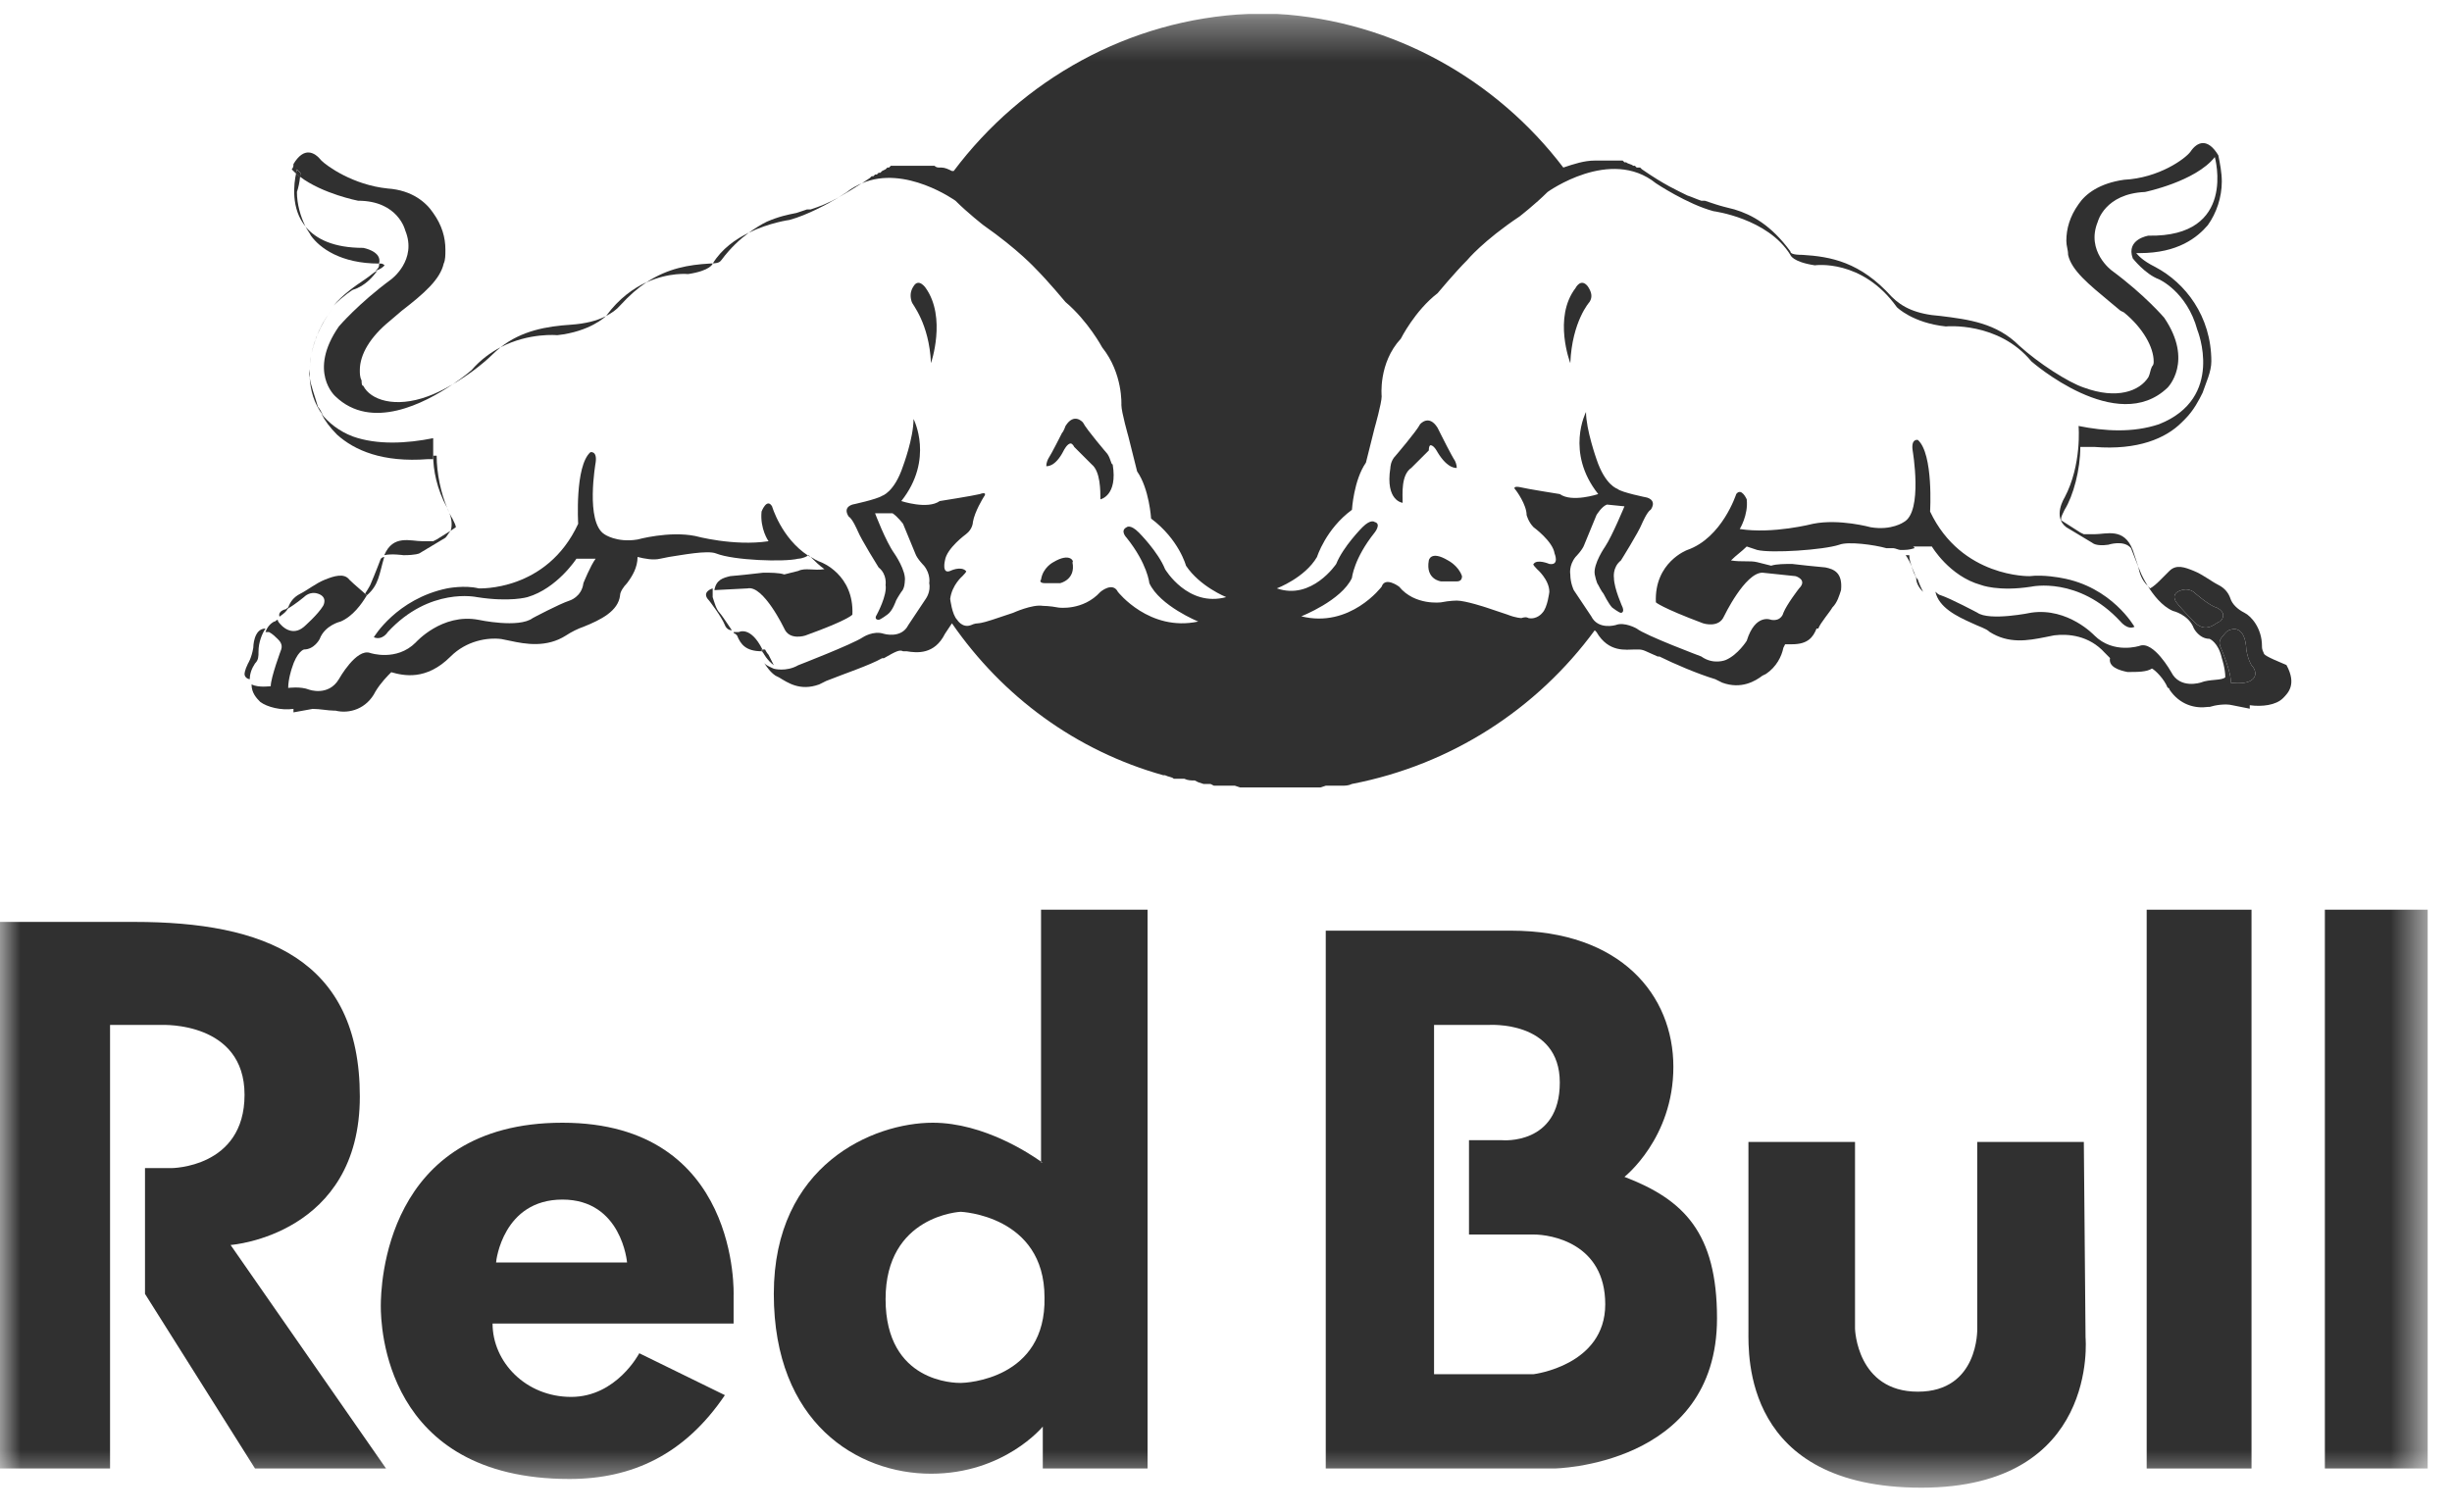
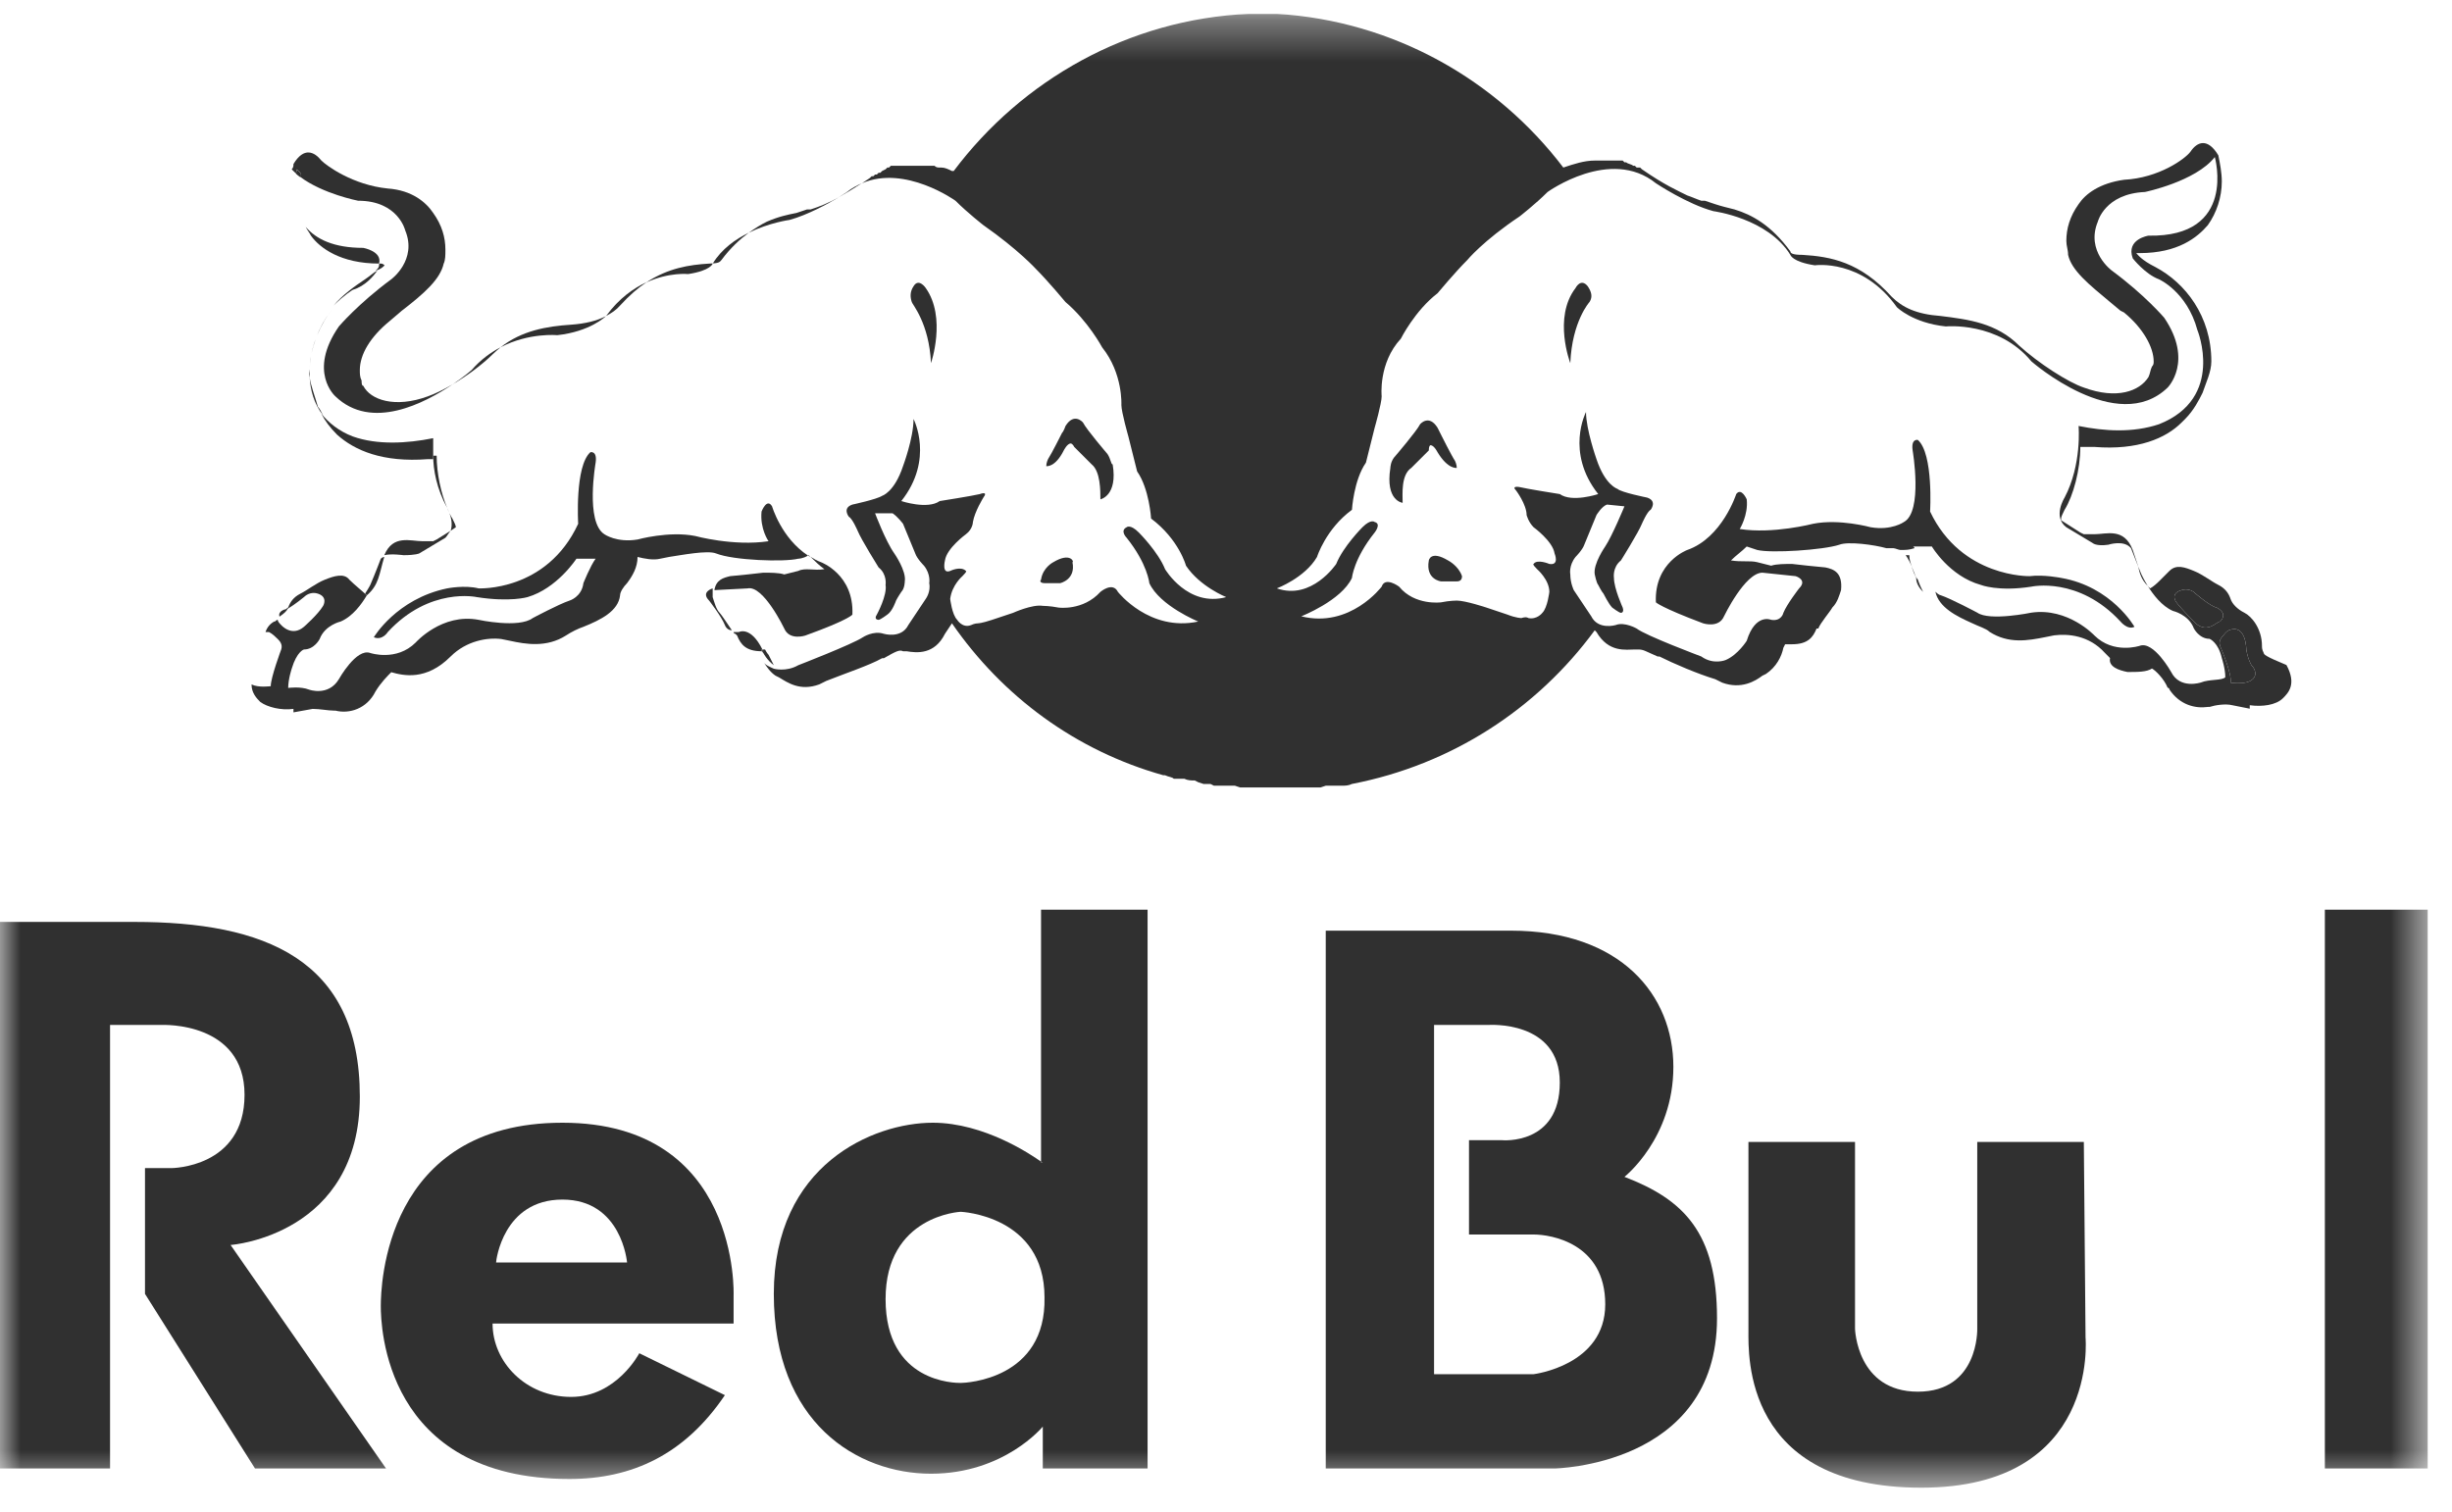
<svg xmlns="http://www.w3.org/2000/svg" width="60" height="37" viewBox="0 0 60 37" fill="none">
  <g clip-path="url(#clip0_3577_12360)">
    <mask id="mask0_3577_12360" style="mask-type:luminance" maskUnits="userSpaceOnUse" x="0" y="0" width="60" height="37">
      <path d="M59.411 0.339H0V36.413H59.411V0.339Z" fill="white" />
    </mask>
    <g mask="url(#mask0_3577_12360)">
      <path d="M7.035 14.898C7.035 14.898 7.044 14.898 7.044 14.894C7.049 14.885 7.049 14.872 7.049 14.872C7.044 14.88 7.04 14.889 7.031 14.898H7.035Z" fill="#303030" />
      <path d="M7.043 14.898C7.043 14.898 7.051 14.88 7.06 14.872C7.016 14.872 7.016 14.916 6.972 14.916C6.972 14.916 6.795 14.96 6.839 15.093C6.954 15.013 7.003 14.969 7.043 14.898C7.038 14.907 7.029 14.916 7.016 14.916C7.025 14.916 7.034 14.903 7.043 14.898Z" fill="#303030" />
      <path d="M19.79 13.589C19.79 13.589 19.777 13.594 19.772 13.598C19.79 13.611 19.812 13.62 19.83 13.629C19.817 13.616 19.803 13.603 19.785 13.589H19.79Z" fill="#303030" />
      <path d="M19.533 13.974L19.191 14.06C19.063 14.017 18.849 14.017 18.678 14.017L18.294 14.06L17.866 14.102C17.695 14.145 17.524 14.188 17.481 14.444L18.294 14.402C18.678 14.316 19.191 15.385 19.191 15.385C19.319 15.684 19.704 15.556 19.704 15.556C20.773 15.171 20.858 15.043 20.858 15.043C20.901 14.06 20.089 13.76 20.089 13.76C19.995 13.726 19.913 13.679 19.832 13.628C19.948 13.743 20.063 13.854 20.174 13.931C19.918 13.974 19.704 13.889 19.533 13.974Z" fill="#303030" />
      <path d="M7.035 14.896C7.035 14.896 7.043 14.896 7.047 14.889L7.039 14.893L7.035 14.896Z" fill="#303030" />
      <path d="M6.582 15.47C6.668 15.513 6.753 15.598 6.796 15.641C6.839 15.684 6.924 15.769 6.881 15.897C6.881 15.897 6.625 16.581 6.625 16.795C6.625 16.795 6.326 16.838 6.155 16.752C6.155 16.966 6.283 17.094 6.368 17.18C6.539 17.308 6.881 17.393 7.181 17.351V17.436L7.651 17.351C7.822 17.351 8.035 17.393 8.164 17.393H8.206C8.548 17.479 8.976 17.351 9.189 16.923C9.318 16.709 9.489 16.538 9.574 16.453C9.873 16.538 10.429 16.667 11.027 16.068C11.412 15.684 11.925 15.598 12.267 15.641L12.48 15.684C12.865 15.769 13.378 15.855 13.848 15.555C13.976 15.47 14.148 15.384 14.276 15.342C14.703 15.171 15.13 14.957 15.173 14.572C15.173 14.487 15.259 14.359 15.344 14.273C15.473 14.102 15.601 13.889 15.601 13.632C15.772 13.675 15.985 13.717 16.156 13.675L16.37 13.632C16.669 13.589 17.31 13.461 17.524 13.547C17.951 13.717 19.191 13.76 19.533 13.675C19.533 13.675 19.648 13.675 19.772 13.598C19.118 13.17 18.892 12.393 18.892 12.393C18.764 12.179 18.635 12.521 18.635 12.521C18.593 12.948 18.806 13.247 18.806 13.247C17.951 13.376 17.011 13.119 17.011 13.119C16.37 12.991 15.601 13.205 15.601 13.205C15.088 13.29 14.789 13.076 14.789 13.076C14.318 12.777 14.575 11.324 14.575 11.324C14.618 11.025 14.447 11.068 14.447 11.068C14.062 11.409 14.148 12.82 14.148 12.82C13.378 14.487 11.711 14.401 11.711 14.401C11.369 14.316 10.942 14.401 10.942 14.401C9.702 14.658 9.147 15.598 9.147 15.598C9.36 15.684 9.489 15.47 9.489 15.47C10.514 14.359 11.668 14.615 11.668 14.615C12.48 14.743 12.908 14.615 12.908 14.615C13.635 14.401 14.105 13.675 14.105 13.675H14.575C14.447 13.846 14.276 14.273 14.276 14.273C14.233 14.615 13.934 14.701 13.934 14.701C13.677 14.786 13.036 15.128 13.036 15.128C12.694 15.384 11.711 15.171 11.711 15.171C10.814 15 10.172 15.726 10.172 15.726C9.702 16.197 9.061 15.983 9.061 15.983C8.719 15.855 8.292 16.624 8.292 16.624C8.035 17.051 7.565 16.88 7.565 16.88C7.352 16.795 7.052 16.838 7.052 16.838C7.052 16.624 7.138 16.367 7.138 16.367C7.266 15.94 7.437 15.897 7.437 15.897C7.693 15.897 7.822 15.641 7.822 15.641C7.95 15.299 8.335 15.213 8.335 15.213C8.634 15.085 8.848 14.786 8.976 14.572C8.89 14.487 8.677 14.316 8.548 14.188C8.42 14.017 8.164 14.102 7.95 14.188C7.736 14.273 7.523 14.444 7.352 14.53C7.181 14.615 7.095 14.743 7.052 14.871C7.052 14.871 7.052 14.88 7.048 14.893C7.215 14.799 7.437 14.615 7.437 14.615C7.523 14.53 7.651 14.487 7.779 14.53C8.035 14.615 7.907 14.829 7.907 14.829C7.779 15.043 7.437 15.342 7.437 15.342C7.138 15.598 6.881 15.299 6.881 15.299C6.839 15.256 6.796 15.213 6.796 15.171C6.753 15.171 6.753 15.213 6.71 15.213C6.625 15.256 6.539 15.342 6.497 15.47H6.582Z" fill="#303030" />
      <path d="M7.01 14.915C7.01 14.915 7.032 14.906 7.036 14.897C7.027 14.901 7.018 14.91 7.01 14.915Z" fill="#303030" />
      <path d="M17.353 14.701C17.353 14.701 17.652 15.085 17.738 15.299C17.738 15.299 17.78 15.427 17.909 15.427C17.823 15.299 17.652 15.043 17.61 15C17.524 14.914 17.481 14.743 17.439 14.615V14.401C17.439 14.401 17.139 14.487 17.353 14.701Z" fill="#303030" />
      <path d="M18.657 15.898C18.366 15.312 18.08 15.47 18.08 15.47H17.951C17.951 15.47 17.951 15.513 17.994 15.513L18.037 15.556C18.122 15.769 18.251 15.94 18.635 15.94H18.64C18.64 15.94 18.635 15.919 18.635 15.898H18.657Z" fill="#303030" />
      <path d="M46.631 13.589C46.684 13.66 46.742 13.771 46.786 13.877C46.751 13.78 46.72 13.696 46.72 13.589H46.631Z" fill="#303030" />
      <path d="M47.058 14.487C47.016 14.401 46.973 14.316 46.93 14.187C46.909 14.166 46.892 14.136 46.87 14.098C46.879 14.123 46.888 14.145 46.888 14.145C46.888 14.316 47.016 14.444 47.058 14.487Z" fill="#303030" />
      <path d="M46.874 14.106C46.856 14.053 46.821 13.965 46.776 13.863C46.785 13.885 46.79 13.903 46.798 13.929C46.821 14 46.847 14.058 46.869 14.102L46.874 14.106Z" fill="#303030" />
      <path d="M18.935 16.282L18.806 16.026C18.764 15.983 18.721 15.898 18.721 15.898H18.657C18.657 15.898 18.674 15.923 18.678 15.94H18.64C18.64 15.94 18.657 15.962 18.678 15.983C18.678 15.983 18.764 16.154 18.935 16.282Z" fill="#303030" />
      <path d="M18.657 15.898H18.635C18.635 15.898 18.635 15.933 18.64 15.942H18.68C18.68 15.942 18.662 15.915 18.657 15.898Z" fill="#303030" />
      <path d="M9.232 6.623C9.147 6.665 9.061 6.751 8.933 6.836C8.676 7.007 8.377 7.221 8.164 7.477C8.42 7.221 8.634 7.093 8.634 7.093C8.933 7.007 9.147 6.751 9.232 6.623Z" fill="#303030" />
      <path d="M10.942 12.435C10.96 12.479 10.982 12.524 10.999 12.563C10.973 12.488 10.942 12.435 10.942 12.435Z" fill="#303030" />
      <path d="M11.027 12.991L11.155 12.905C11.155 12.863 11.113 12.777 11.07 12.692C11.044 12.653 11.019 12.606 10.997 12.559C11.04 12.67 11.079 12.837 11.027 12.991Z" fill="#303030" />
      <path d="M10.685 11.153H10.6C10.6 11.495 10.685 11.965 10.942 12.431C10.792 12.076 10.685 11.589 10.685 11.153Z" fill="#303030" />
      <path d="M8.634 10.683C8.292 10.554 8.035 10.341 7.864 10.127C7.95 10.298 8.078 10.469 8.249 10.64C8.677 11.024 9.36 11.324 10.472 11.238H10.6V10.725C9.959 10.854 9.232 10.896 8.634 10.683Z" fill="#303030" />
      <path d="M9.403 13.632C9.403 13.632 9.361 13.632 9.318 13.675C9.318 13.675 9.19 14.017 9.061 14.316C9.061 14.316 9.019 14.401 8.933 14.529L8.976 14.572C9.275 14.316 9.275 14.059 9.403 13.632Z" fill="#303030" />
      <path d="M7.696 8.377C7.696 8.377 7.66 8.479 7.625 8.639C7.652 8.524 7.683 8.413 7.722 8.307C7.714 8.333 7.705 8.351 7.696 8.377Z" fill="#303030" />
-       <path d="M7.719 8.31C7.733 8.274 7.746 8.235 7.764 8.204C7.75 8.239 7.737 8.274 7.719 8.31Z" fill="#303030" />
      <path d="M7.578 9.044C7.583 8.938 7.591 8.827 7.609 8.725C7.591 8.818 7.583 8.929 7.578 9.044Z" fill="#303030" />
      <path d="M7.779 9.956C7.706 9.696 7.604 9.439 7.578 9.238C7.595 9.537 7.676 9.875 7.907 10.17C7.864 10.085 7.822 9.999 7.779 9.956Z" fill="#303030" />
      <path d="M7.578 9.245C7.578 9.174 7.578 9.104 7.578 9.037C7.578 9.077 7.565 9.112 7.565 9.152C7.565 9.183 7.574 9.214 7.578 9.25V9.245Z" fill="#303030" />
      <path d="M7.762 8.2C7.869 7.947 8.006 7.717 8.164 7.52C8.023 7.7 7.877 7.913 7.762 8.2Z" fill="#303030" />
      <path d="M7.608 8.729C7.617 8.689 7.621 8.658 7.63 8.623C7.621 8.658 7.617 8.693 7.608 8.729Z" fill="#303030" />
      <path d="M10.6 13.247H10.343C10.044 13.247 9.617 13.076 9.403 13.589C9.574 13.546 9.873 13.589 9.873 13.589C10.172 13.589 10.258 13.546 10.258 13.546L10.899 13.162C10.942 13.119 10.985 13.034 11.027 12.991L10.685 13.204L10.6 13.247Z" fill="#303030" />
      <path d="M9.189 6.628C9.322 6.584 9.367 6.54 9.411 6.495C9.381 6.466 9.352 6.451 9.322 6.451H9.278C9.278 6.495 9.278 6.54 9.234 6.584L9.189 6.628Z" fill="#303030" />
      <path d="M9.275 6.451C9.36 6.152 8.89 6.067 8.89 6.067C8.164 6.067 7.736 5.853 7.48 5.554C7.522 5.639 7.565 5.682 7.608 5.767C7.822 6.067 8.335 6.451 9.275 6.451Z" fill="#303030" />
-       <path d="M6.112 16.624C6.112 16.496 6.155 16.367 6.24 16.239C6.326 16.154 6.326 16.068 6.326 15.94C6.326 15.726 6.411 15.512 6.497 15.384C6.198 15.384 6.198 15.854 6.198 15.854C6.155 16.111 6.069 16.239 6.069 16.239C5.984 16.41 5.984 16.496 5.984 16.496C5.984 16.581 6.069 16.624 6.112 16.624Z" fill="#303030" />
      <path d="M15.823 6.909C16.378 6.657 16.84 6.708 16.84 6.708C17.396 6.623 17.439 6.452 17.439 6.452C17.439 6.452 17.439 6.452 17.439 6.447C17.413 6.447 17.387 6.452 17.349 6.452C16.861 6.481 16.353 6.563 15.819 6.909H15.823Z" fill="#303030" />
      <path d="M55.393 15.983C55.35 15.897 55.35 15.854 55.35 15.812C55.35 15.384 55.094 15.085 54.923 14.999C54.752 14.914 54.624 14.786 54.581 14.658C54.538 14.529 54.453 14.401 54.282 14.316C54.111 14.23 53.897 14.059 53.683 13.974C53.47 13.888 53.256 13.803 53.085 13.974L52.829 14.23C52.7 14.358 52.615 14.401 52.615 14.401C52.589 14.384 52.576 14.363 52.555 14.341C52.688 14.555 52.897 14.833 53.17 14.953C53.17 14.953 53.555 15.038 53.683 15.38C53.683 15.38 53.812 15.636 54.068 15.636C54.068 15.636 54.282 15.722 54.367 16.107C54.367 16.107 54.453 16.363 54.453 16.577C54.367 16.662 54.068 16.619 53.854 16.705C53.854 16.705 53.342 16.876 53.128 16.448C53.128 16.448 52.7 15.679 52.358 15.807C52.358 15.807 51.717 16.021 51.247 15.551C51.247 15.551 50.606 14.867 49.709 14.995C49.709 14.995 48.683 15.209 48.383 14.995C48.383 14.995 47.742 14.653 47.486 14.568C47.486 14.568 47.443 14.568 47.358 14.482C47.443 14.867 47.871 15.081 48.255 15.252C48.426 15.337 48.597 15.38 48.683 15.465C49.153 15.765 49.623 15.679 50.05 15.594L50.264 15.551C50.606 15.508 51.119 15.551 51.504 15.978L51.632 16.107C51.589 16.32 51.846 16.406 52.059 16.448C52.316 16.448 52.529 16.448 52.658 16.363C52.743 16.406 52.957 16.619 53.042 16.833C53.042 16.833 53.085 16.833 53.085 16.876C53.342 17.261 53.726 17.346 54.025 17.303H54.068C54.196 17.261 54.453 17.218 54.624 17.261L55.051 17.346V17.261C55.35 17.303 55.692 17.261 55.863 17.09C55.992 16.961 56.205 16.748 55.949 16.277C55.436 16.064 55.393 16.021 55.393 15.978V15.983ZM53.726 15.256C53.726 15.256 53.384 14.914 53.256 14.743C53.256 14.743 53.085 14.529 53.384 14.444C53.513 14.401 53.641 14.444 53.726 14.529C53.726 14.529 54.068 14.829 54.239 14.871C54.239 14.871 54.538 14.999 54.325 15.213C54.239 15.213 54.025 15.512 53.726 15.256ZM55.179 16.538C55.094 16.795 54.581 16.709 54.581 16.709C54.624 16.495 54.325 15.812 54.325 15.812C54.282 15.683 54.367 15.598 54.367 15.598C54.41 15.555 54.453 15.47 54.538 15.427C54.966 15.256 54.966 15.897 54.966 15.897C55.008 16.154 55.094 16.282 55.094 16.282C55.222 16.41 55.179 16.538 55.179 16.538Z" fill="#303030" />
      <path d="M8.89 9.444C8.848 9.444 8.848 9.358 8.848 9.315C8.805 9.23 8.805 9.144 8.805 9.059C8.805 8.674 9.061 8.247 9.531 7.862L9.831 7.606C10.386 7.178 10.771 6.836 10.857 6.452C10.899 6.366 10.899 6.238 10.899 6.11C10.899 5.811 10.814 5.511 10.6 5.212C10.429 4.956 10.087 4.656 9.489 4.614C8.634 4.528 7.993 4.058 7.865 3.93C7.694 3.716 7.437 3.588 7.181 4.015C7.181 4.058 7.181 4.101 7.138 4.144C7.172 4.178 7.206 4.212 7.241 4.246C7.253 4.186 7.266 4.144 7.266 4.144L7.352 4.229C7.352 4.263 7.343 4.293 7.343 4.327C7.899 4.746 8.762 4.913 8.762 4.913C9.745 4.913 9.916 5.64 9.916 5.64C10.215 6.366 9.574 6.836 9.574 6.836C8.762 7.435 8.292 7.99 8.292 7.99C7.523 9.102 8.206 9.7 8.206 9.7C9.087 10.551 10.391 9.871 11.079 9.405C10.848 9.542 10.63 9.644 10.472 9.7C9.66 9.999 9.061 9.785 8.89 9.444Z" fill="#303030" />
-       <path d="M14.831 7.733C14.964 7.665 15.083 7.584 15.178 7.473C15.4 7.229 15.613 7.045 15.827 6.904C15.502 7.054 15.148 7.302 14.835 7.729L14.831 7.733Z" fill="#303030" />
+       <path d="M14.831 7.733C14.964 7.665 15.083 7.584 15.178 7.473C15.4 7.229 15.613 7.045 15.827 6.904C15.502 7.054 15.148 7.302 14.835 7.729L14.831 7.733" fill="#303030" />
      <path d="M12.25 8.499C12.951 8.135 13.635 8.204 13.635 8.204C14.434 8.118 14.814 7.751 14.827 7.738C14.601 7.853 14.327 7.922 13.976 7.947C13.374 7.986 12.767 8.093 12.25 8.499Z" fill="#303030" />
      <path d="M52.188 13.461C51.974 12.905 51.546 13.076 51.247 13.076H50.991L50.905 13.034L50.435 12.734V12.692C50.435 12.649 50.478 12.563 50.52 12.478C50.734 12.136 50.905 11.495 50.905 10.939H51.247C52.316 11.025 52.999 10.726 53.384 10.341L53.47 10.255C53.683 10.042 53.812 9.785 53.897 9.614C53.983 9.358 54.111 9.101 54.111 8.845C54.111 7.734 53.47 6.922 52.743 6.537C52.401 6.366 52.316 6.238 52.273 6.195H52.358C53.299 6.195 53.769 5.81 54.025 5.511C54.239 5.212 54.367 4.827 54.367 4.443C54.367 4.229 54.325 4.015 54.282 3.801C54.025 3.374 53.769 3.459 53.598 3.716C53.47 3.887 52.829 4.357 51.974 4.4C51.375 4.485 51.033 4.742 50.862 4.998C50.649 5.297 50.563 5.597 50.563 5.896C50.563 6.024 50.606 6.109 50.606 6.238C50.691 6.622 51.119 6.964 51.632 7.392L51.888 7.605L51.974 7.648C52.444 8.033 52.7 8.503 52.7 8.845C52.7 8.888 52.7 8.93 52.658 8.973C52.615 9.059 52.615 9.144 52.572 9.23C52.358 9.572 51.803 9.785 50.991 9.486C50.606 9.358 49.879 8.888 49.409 8.46C48.854 7.905 48.17 7.819 47.486 7.734C46.888 7.691 46.546 7.52 46.289 7.263C45.52 6.409 44.793 6.28 44.109 6.238C43.853 6.238 43.81 6.195 43.81 6.152C43.34 5.511 42.87 5.255 42.442 5.126C42.271 5.084 42.1 5.041 41.972 4.998L41.716 4.913H41.63C41.502 4.87 41.416 4.827 41.288 4.784C41.032 4.656 40.733 4.528 40.177 4.143L40.134 4.101H40.049L40.006 4.058H39.963C39.921 4.015 39.835 4.015 39.792 3.972H39.75L39.707 3.93H39.023C38.767 3.93 38.51 4.015 38.254 4.101C36.63 1.964 34.108 0.51 31.244 0.339H30.56C27.611 0.468 25.004 1.964 23.337 4.186H23.294C23.209 4.143 23.123 4.101 23.038 4.101H22.995C22.952 4.101 22.909 4.101 22.867 4.058H21.798L21.755 4.101H21.713L21.67 4.143L21.584 4.186L21.542 4.229H21.499L21.456 4.272H21.413L21.371 4.314H21.328L21.285 4.357C21.217 4.404 21.153 4.443 21.093 4.485C22.149 4.028 23.38 4.913 23.38 4.913C23.679 5.212 24.063 5.511 24.063 5.511C24.918 6.109 25.346 6.58 25.346 6.58C25.645 6.879 26.072 7.392 26.072 7.392C26.628 7.862 26.97 8.503 26.97 8.503C27.483 9.144 27.44 9.913 27.44 9.913C27.44 10.084 27.611 10.683 27.611 10.683L27.825 11.538C28.124 11.965 28.167 12.692 28.167 12.692C28.851 13.205 29.021 13.846 29.021 13.846C29.363 14.359 30.005 14.615 30.005 14.615C29.064 14.871 28.509 13.931 28.509 13.931C28.338 13.504 27.867 13.034 27.867 13.034C27.654 12.82 27.568 12.905 27.568 12.905C27.397 12.991 27.568 13.162 27.568 13.162C28.081 13.803 28.124 14.273 28.124 14.273C28.38 14.829 29.321 15.213 29.321 15.213C28.124 15.47 27.355 14.487 27.355 14.487C27.226 14.23 26.927 14.487 26.927 14.487C26.5 14.957 25.901 14.871 25.901 14.871C25.688 14.829 25.517 14.829 25.517 14.829C25.26 14.786 24.79 15 24.79 15L24.277 15.171C24.021 15.256 23.935 15.256 23.935 15.256C23.85 15.256 23.764 15.299 23.764 15.299C23.55 15.384 23.422 15.171 23.422 15.171C23.294 15.043 23.251 14.658 23.251 14.658C23.294 14.316 23.55 14.102 23.55 14.102C23.679 13.974 23.636 13.974 23.636 13.974C23.508 13.846 23.251 13.974 23.251 13.974C23.038 14.059 23.123 13.717 23.123 13.717C23.166 13.418 23.636 13.076 23.636 13.076C23.807 12.948 23.807 12.777 23.807 12.777C23.85 12.521 24.063 12.179 24.063 12.179C24.192 12.008 23.978 12.093 23.978 12.093C23.807 12.136 22.995 12.264 22.995 12.264C22.696 12.478 22.055 12.264 22.055 12.264C22.867 11.239 22.354 10.255 22.354 10.255C22.354 10.726 22.097 11.409 22.097 11.409C21.884 12.051 21.584 12.136 21.584 12.136C21.456 12.222 20.858 12.35 20.858 12.35C20.601 12.435 20.772 12.649 20.772 12.649C20.858 12.692 20.986 12.991 20.986 12.991C21.072 13.205 21.499 13.888 21.499 13.888C21.713 14.059 21.67 14.316 21.67 14.316C21.713 14.572 21.456 15.043 21.456 15.043C21.371 15.171 21.499 15.171 21.499 15.171C21.542 15.171 21.713 15.043 21.713 15.043C21.841 14.957 21.926 14.7 21.926 14.7C21.969 14.615 22.055 14.487 22.055 14.487C22.14 14.401 22.14 14.23 22.14 14.23C22.183 13.974 21.884 13.546 21.884 13.546C21.67 13.247 21.413 12.563 21.413 12.563H21.841C21.969 12.649 22.097 12.82 22.097 12.82L22.396 13.546C22.439 13.675 22.61 13.846 22.61 13.846C22.781 14.059 22.738 14.273 22.738 14.273C22.781 14.487 22.653 14.658 22.653 14.658L22.226 15.299C22.055 15.641 21.627 15.513 21.627 15.513C21.371 15.427 21.114 15.598 21.114 15.598C20.858 15.769 19.533 16.282 19.533 16.282C19.234 16.453 18.934 16.367 18.934 16.367C18.849 16.325 18.721 16.282 18.678 16.197C18.764 16.325 18.849 16.453 18.977 16.538L19.063 16.581C19.276 16.709 19.576 16.923 20.046 16.752L20.217 16.667C20.644 16.496 21.285 16.282 21.584 16.111H21.627C21.926 15.94 22.012 15.897 22.097 15.94H22.183C22.439 15.983 22.867 16.026 23.123 15.513L23.294 15.256C24.534 17.051 26.329 18.376 28.466 18.975H28.509C28.594 19.017 28.68 19.017 28.722 19.06H28.979C29.064 19.103 29.15 19.103 29.235 19.103L29.321 19.146L29.449 19.188H29.62L29.705 19.231H30.218L30.346 19.274H32.312L32.441 19.231H32.825C32.911 19.231 32.996 19.231 33.082 19.188C35.518 18.718 37.612 17.351 39.023 15.427L39.066 15.47C39.365 15.983 39.792 15.897 40.006 15.897H40.092C40.22 15.897 40.263 15.94 40.562 16.068H40.605C40.946 16.239 41.545 16.496 41.972 16.624L42.143 16.709C42.613 16.88 42.955 16.667 43.126 16.538L43.212 16.496C43.468 16.325 43.596 16.068 43.639 15.855L43.682 15.769H43.853C44.237 15.769 44.366 15.598 44.451 15.384H44.494C44.537 15.256 44.793 14.957 44.836 14.871C44.964 14.743 45.007 14.572 45.05 14.444C45.092 14.017 44.879 13.931 44.665 13.888L44.237 13.846L43.853 13.803C43.682 13.803 43.468 13.803 43.34 13.846L42.998 13.76C42.827 13.717 42.613 13.76 42.357 13.717C42.485 13.589 42.613 13.504 42.742 13.376L42.998 13.461C43.34 13.546 44.622 13.461 45.007 13.333C45.221 13.247 45.862 13.333 46.161 13.418H46.332C46.375 13.418 46.46 13.461 46.503 13.461C46.631 13.461 46.717 13.461 46.845 13.418C46.845 13.418 46.845 13.376 46.802 13.376H47.272C47.272 13.376 47.7 14.102 48.469 14.316C48.469 14.316 48.896 14.487 49.708 14.359C49.708 14.359 50.862 14.102 51.888 15.213C51.888 15.213 52.059 15.427 52.23 15.342C52.23 15.342 51.675 14.359 50.435 14.145C50.435 14.145 50.008 14.059 49.666 14.102C49.666 14.102 47.999 14.145 47.229 12.521C47.229 12.521 47.315 11.11 46.93 10.768C46.93 10.768 46.759 10.726 46.802 11.025C46.802 11.025 47.059 12.521 46.588 12.777C46.588 12.777 46.289 12.991 45.776 12.905C45.776 12.905 45.007 12.692 44.366 12.82C44.366 12.82 43.383 13.076 42.571 12.948C42.571 12.948 42.784 12.606 42.742 12.222C42.742 12.222 42.613 11.922 42.485 12.093C42.485 12.093 42.143 13.162 41.288 13.461C41.288 13.461 40.476 13.76 40.519 14.743C40.519 14.743 40.647 14.871 41.673 15.256C41.673 15.256 42.058 15.384 42.186 15.085C42.186 15.085 42.699 14.017 43.126 14.017L43.938 14.102C43.938 14.102 44.237 14.188 44.024 14.401C44.024 14.401 43.725 14.786 43.639 15C43.639 15 43.596 15.213 43.34 15.171C43.34 15.171 42.955 15 42.742 15.684C42.742 15.684 42.528 16.026 42.229 16.154C42.229 16.154 41.929 16.282 41.63 16.068C41.63 16.068 40.263 15.555 40.049 15.384C40.049 15.384 39.75 15.213 39.536 15.299C39.536 15.299 39.108 15.427 38.938 15.085L38.51 14.444C38.51 14.444 38.425 14.273 38.425 14.059C38.425 14.059 38.382 13.846 38.553 13.632C38.553 13.632 38.724 13.461 38.767 13.333L39.066 12.606C39.066 12.606 39.194 12.393 39.322 12.35L39.75 12.393C39.75 12.393 39.45 13.119 39.279 13.376C39.279 13.376 38.98 13.803 39.023 14.059C39.023 14.059 39.066 14.273 39.108 14.316C39.108 14.316 39.194 14.487 39.237 14.53C39.237 14.53 39.365 14.786 39.45 14.871C39.45 14.871 39.621 15 39.664 15C39.664 15 39.75 15 39.707 14.871C39.707 14.871 39.493 14.401 39.493 14.145C39.493 14.145 39.45 13.888 39.664 13.717C39.664 13.717 40.092 13.034 40.177 12.82C40.177 12.82 40.305 12.521 40.391 12.478C40.391 12.478 40.562 12.264 40.305 12.179C40.305 12.179 39.664 12.051 39.579 11.965C39.579 11.965 39.279 11.88 39.066 11.239C39.066 11.239 38.809 10.512 38.809 10.084C38.809 10.084 38.296 11.068 39.108 12.093C39.108 12.093 38.467 12.307 38.168 12.093C38.168 12.093 37.356 11.965 37.185 11.922C37.185 11.922 36.971 11.88 37.1 12.008C37.1 12.008 37.356 12.35 37.356 12.606C37.356 12.606 37.399 12.777 37.527 12.905C37.527 12.905 37.997 13.247 38.04 13.546C38.04 13.546 38.168 13.846 37.912 13.803C37.912 13.803 37.612 13.675 37.527 13.803C37.527 13.803 37.484 13.803 37.612 13.931C37.612 13.931 37.912 14.188 37.912 14.487C37.912 14.487 37.869 14.871 37.741 15C37.741 15 37.612 15.171 37.399 15.128C37.399 15.128 37.356 15.085 37.228 15.128C37.228 15.128 37.1 15.128 36.886 15.043L36.373 14.871C36.373 14.871 35.86 14.7 35.646 14.7C35.646 14.7 35.475 14.7 35.262 14.743C35.262 14.743 34.621 14.829 34.236 14.359C34.236 14.359 33.894 14.102 33.809 14.359C33.809 14.359 33.039 15.384 31.842 15.085C31.842 15.085 32.825 14.7 33.082 14.145C33.082 14.145 33.125 13.675 33.638 13.034C33.638 13.034 33.809 12.82 33.638 12.777C33.638 12.777 33.552 12.692 33.338 12.905C33.338 12.905 32.868 13.376 32.697 13.803C32.697 13.803 32.099 14.7 31.244 14.401C31.244 14.401 31.928 14.145 32.227 13.632C32.227 13.632 32.441 12.948 33.082 12.478C33.082 12.478 33.125 11.751 33.424 11.324L33.638 10.469C33.638 10.469 33.809 9.871 33.809 9.7C33.809 9.7 33.723 8.888 34.279 8.289C34.279 8.289 34.621 7.605 35.176 7.178C35.176 7.178 35.604 6.665 35.903 6.366C35.903 6.366 36.288 5.896 37.185 5.297C37.185 5.297 37.57 4.998 37.869 4.699C37.869 4.699 39.408 3.588 40.519 4.485C40.519 4.485 41.288 4.998 41.929 5.169C41.929 5.169 43.254 5.34 43.81 6.238C43.81 6.238 43.853 6.409 44.408 6.494C44.408 6.494 45.562 6.323 46.417 7.52C46.417 7.52 46.802 7.905 47.614 7.99C47.614 7.99 48.896 7.862 49.708 8.845C49.708 8.845 51.803 10.683 53.042 9.486C53.042 9.486 53.683 8.845 52.957 7.776C52.957 7.776 52.487 7.221 51.675 6.622C51.675 6.622 51.033 6.152 51.333 5.426C51.333 5.426 51.504 4.742 52.487 4.699C52.487 4.699 53.726 4.443 54.196 3.844C54.196 3.844 54.752 5.81 52.572 5.768C52.572 5.768 52.017 5.853 52.188 6.323C52.188 6.323 52.487 6.708 52.829 6.836C52.829 6.836 53.513 7.135 53.769 8.076C53.769 8.076 54.453 9.743 52.829 10.384C52.188 10.597 51.504 10.555 50.862 10.426C50.862 10.426 50.948 11.367 50.52 12.179C50.52 12.179 50.221 12.649 50.563 12.905L51.204 13.29C51.204 13.29 51.29 13.376 51.589 13.333C51.589 13.333 51.974 13.205 52.145 13.418C52.145 13.418 52.226 13.628 52.32 13.863C52.32 13.854 52.32 13.85 52.316 13.846L52.188 13.461Z" fill="#303030" />
      <path d="M11.54 9.058C11.54 9.058 11.361 9.217 11.079 9.405C11.412 9.208 11.775 8.947 12.053 8.674C12.117 8.61 12.186 8.554 12.25 8.499C12.006 8.627 11.758 8.806 11.54 9.058Z" fill="#303030" />
      <path d="M17.443 6.447C17.601 6.439 17.618 6.404 17.652 6.366C17.879 6.062 18.105 5.857 18.323 5.695C17.994 5.857 17.661 6.092 17.443 6.447Z" fill="#303030" />
      <path d="M52.32 13.863C52.358 14.042 52.406 14.196 52.555 14.341C52.457 14.183 52.401 14.059 52.401 14.059C52.376 13.995 52.346 13.931 52.32 13.863Z" fill="#303030" />
      <path d="M19.747 5.126L19.49 5.212C19.276 5.255 19.063 5.297 18.764 5.426C18.622 5.494 18.477 5.588 18.323 5.695C18.832 5.447 19.319 5.383 19.319 5.383C19.759 5.263 20.255 4.99 20.529 4.827C20.255 4.977 20.059 5.054 19.836 5.126H19.751H19.747Z" fill="#303030" />
      <path d="M20.524 4.827C20.678 4.742 20.862 4.631 21.089 4.485C20.965 4.541 20.841 4.605 20.725 4.699C20.725 4.699 20.644 4.75 20.524 4.827Z" fill="#303030" />
      <path d="M54.966 15.897C54.966 15.897 54.966 15.256 54.538 15.427C54.453 15.47 54.41 15.555 54.367 15.598C54.367 15.598 54.282 15.683 54.325 15.812C54.325 15.812 54.624 16.495 54.581 16.709C54.581 16.709 55.094 16.795 55.179 16.538C55.179 16.538 55.222 16.41 55.094 16.282C55.094 16.282 55.009 16.154 54.966 15.897Z" fill="#303030" />
      <path d="M54.239 14.871C54.068 14.829 53.726 14.53 53.726 14.53C53.641 14.444 53.513 14.401 53.384 14.444C53.085 14.53 53.256 14.743 53.256 14.743C53.384 14.914 53.726 15.256 53.726 15.256C54.026 15.513 54.239 15.213 54.325 15.213C54.538 15 54.239 14.871 54.239 14.871Z" fill="#303030" />
-       <path d="M7.48 5.554C7.352 5.298 7.266 4.998 7.266 4.699C7.3 4.597 7.33 4.464 7.343 4.327C7.309 4.302 7.275 4.276 7.245 4.246C7.193 4.485 7.108 5.109 7.484 5.554H7.48Z" fill="#303030" />
      <path d="M7.267 4.144C7.267 4.144 7.254 4.188 7.24 4.25C7.271 4.281 7.307 4.307 7.342 4.334C7.342 4.299 7.351 4.268 7.351 4.232L7.263 4.144H7.267Z" fill="#303030" />
      <path d="M26.03 11.025C26.03 11.025 26.115 10.854 26.201 10.854C26.201 10.854 26.243 10.854 26.286 10.939L26.714 11.367C26.927 11.538 26.927 12.008 26.927 12.222C26.927 12.222 27.355 12.136 27.227 11.367C27.184 11.367 27.184 11.238 27.098 11.11C27.098 11.11 26.585 10.512 26.5 10.341C26.5 10.341 26.286 10.084 26.073 10.426C26.073 10.426 26.03 10.555 25.987 10.597C25.987 10.597 25.73 11.11 25.645 11.238C25.645 11.238 25.602 11.324 25.602 11.409C25.602 11.409 25.816 11.452 26.03 11.025Z" fill="#303030" />
      <path d="M34.535 11.452L34.963 11.025C34.963 10.897 35.005 10.897 35.005 10.897C35.091 10.897 35.176 11.068 35.176 11.068C35.433 11.495 35.647 11.452 35.647 11.452C35.647 11.367 35.604 11.281 35.604 11.281C35.518 11.153 35.262 10.64 35.262 10.64L35.176 10.469C34.963 10.127 34.749 10.384 34.749 10.384C34.663 10.555 34.151 11.153 34.151 11.153C34.022 11.281 34.022 11.452 34.022 11.452C33.894 12.264 34.322 12.307 34.322 12.307C34.322 12.094 34.279 11.623 34.535 11.452Z" fill="#303030" />
      <path d="M35.262 14.23H35.647C35.732 14.23 35.775 14.188 35.775 14.102C35.689 13.846 35.433 13.717 35.433 13.717C35.005 13.461 34.963 13.717 34.963 13.717C34.877 14.188 35.262 14.23 35.262 14.23Z" fill="#303030" />
      <path d="M25.559 14.273H25.944C25.944 14.273 26.329 14.188 26.243 13.761C26.286 13.761 26.201 13.504 25.773 13.761C25.773 13.761 25.517 13.889 25.474 14.188C25.431 14.231 25.474 14.273 25.559 14.273Z" fill="#303030" />
      <path d="M22.653 7.05C22.653 7.05 22.482 6.793 22.354 7.007C22.268 7.135 22.268 7.263 22.311 7.392C22.311 7.434 22.738 7.904 22.781 8.888C22.781 8.888 23.166 7.776 22.653 7.05Z" fill="#303030" />
      <path d="M38.553 7.05C37.997 7.776 38.425 8.888 38.425 8.888C38.468 7.862 38.895 7.392 38.895 7.392C38.98 7.263 38.938 7.135 38.852 7.007C38.681 6.793 38.553 7.05 38.553 7.05Z" fill="#303030" />
      <path d="M8.805 26.839C8.805 23.462 6.454 22.565 3.291 22.565H0V35.943H2.693V25.087H3.975C3.975 25.087 5.984 25.001 5.984 26.796C5.984 28.591 4.189 28.591 4.189 28.591H3.548V31.669L6.24 35.943H9.446L5.642 30.472C5.685 30.472 8.805 30.216 8.805 26.839Z" fill="#303030" />
      <path d="M13.763 27.48C9.403 27.48 9.318 31.498 9.318 31.968C9.318 32.438 9.403 36.2 13.934 36.2C15.472 36.2 16.755 35.601 17.738 34.148L15.643 33.122C15.643 33.122 15.088 34.191 13.976 34.191C12.865 34.191 12.053 33.336 12.053 32.396H17.951V31.712C17.951 31.712 18.122 27.48 13.763 27.48ZM12.139 30.9C12.139 30.857 12.31 29.361 13.763 29.361C15.216 29.361 15.344 30.9 15.344 30.9H12.139Z" fill="#303030" />
      <path d="M50.991 27.951H48.383V32.524C48.383 32.524 48.426 34.063 46.93 34.063C45.434 34.063 45.392 32.524 45.392 32.524V27.951H42.784V32.567C42.784 33.165 42.656 36.413 47.016 36.413C51.375 36.413 51.033 32.738 51.033 32.738L50.991 27.951Z" fill="#303030" />
      <path d="M59.411 22.266H56.889V35.943H59.411V22.266Z" fill="#303030" />
-       <path d="M55.094 22.266H52.529V35.943H55.094V22.266Z" fill="#303030" />
      <path d="M25.474 28.433C25.5 28.45 25.517 28.463 25.517 28.463H25.474V28.433C25.247 28.271 24.089 27.48 22.824 27.48C21.371 27.48 18.935 28.506 18.935 31.669C18.935 34.832 20.986 36.071 22.781 36.071C24.576 36.071 25.517 34.917 25.517 34.917V35.943H28.081V22.266H25.474V28.433ZM23.508 33.849C23.38 33.849 21.67 33.849 21.67 31.797C21.67 29.745 23.508 29.66 23.508 29.66C23.508 29.66 25.559 29.745 25.559 31.754C25.602 33.763 23.636 33.849 23.508 33.849Z" fill="#303030" />
      <path d="M25.518 28.465C25.518 28.465 25.501 28.451 25.474 28.434V28.465H25.518Z" fill="#303030" />
      <path d="M39.75 28.805C39.75 28.805 40.947 27.865 40.947 26.113C40.947 24.36 39.664 22.779 36.971 22.779H32.441V35.943H38.04C37.997 35.943 42.015 35.901 42.015 32.267C42.015 30.173 41.203 29.361 39.75 28.805ZM37.527 33.635H35.091V25.087H36.416C36.416 25.087 38.168 24.959 38.168 26.497C38.168 28.036 36.758 27.908 36.758 27.908H35.946V30.216H37.527C37.955 30.216 39.28 30.43 39.28 31.925C39.28 33.422 37.527 33.635 37.527 33.635Z" fill="#303030" />
    </g>
  </g>
  <defs>
    <clipPath id="clip0_3577_12360">
      <rect width="59.411" height="36.33" fill="white" transform="translate(0 0.339)" />
    </clipPath>
  </defs>
</svg>